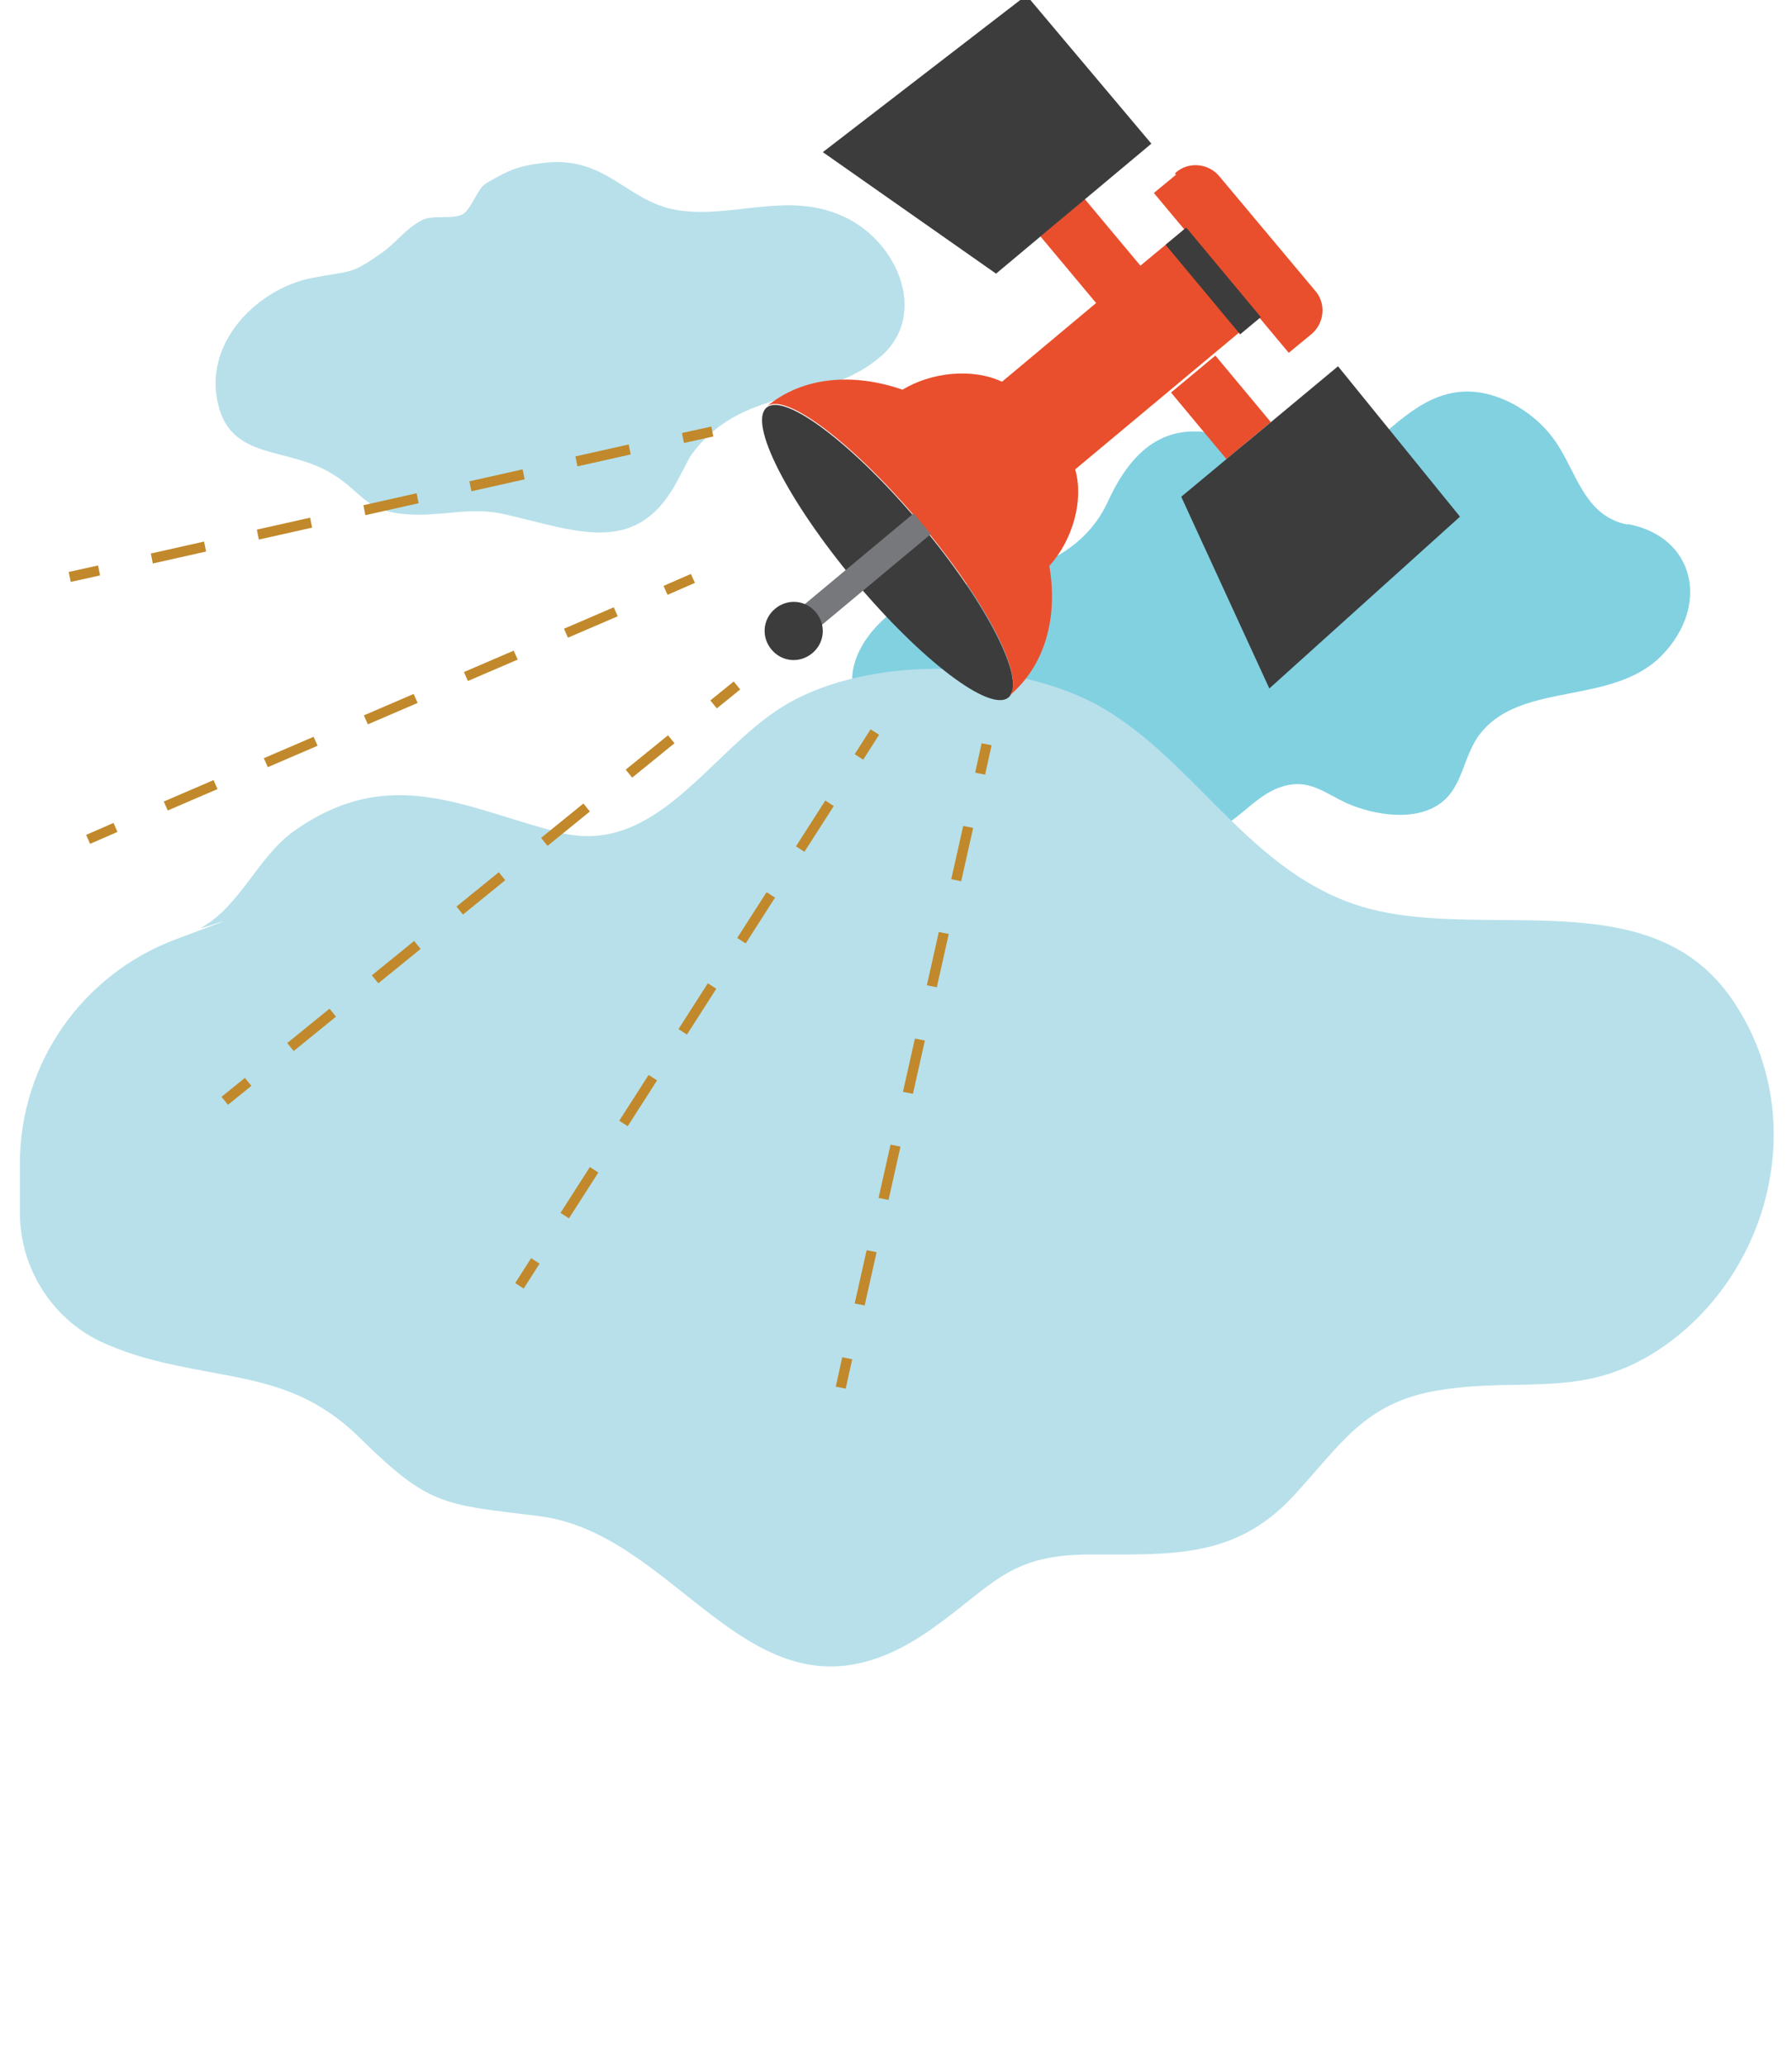
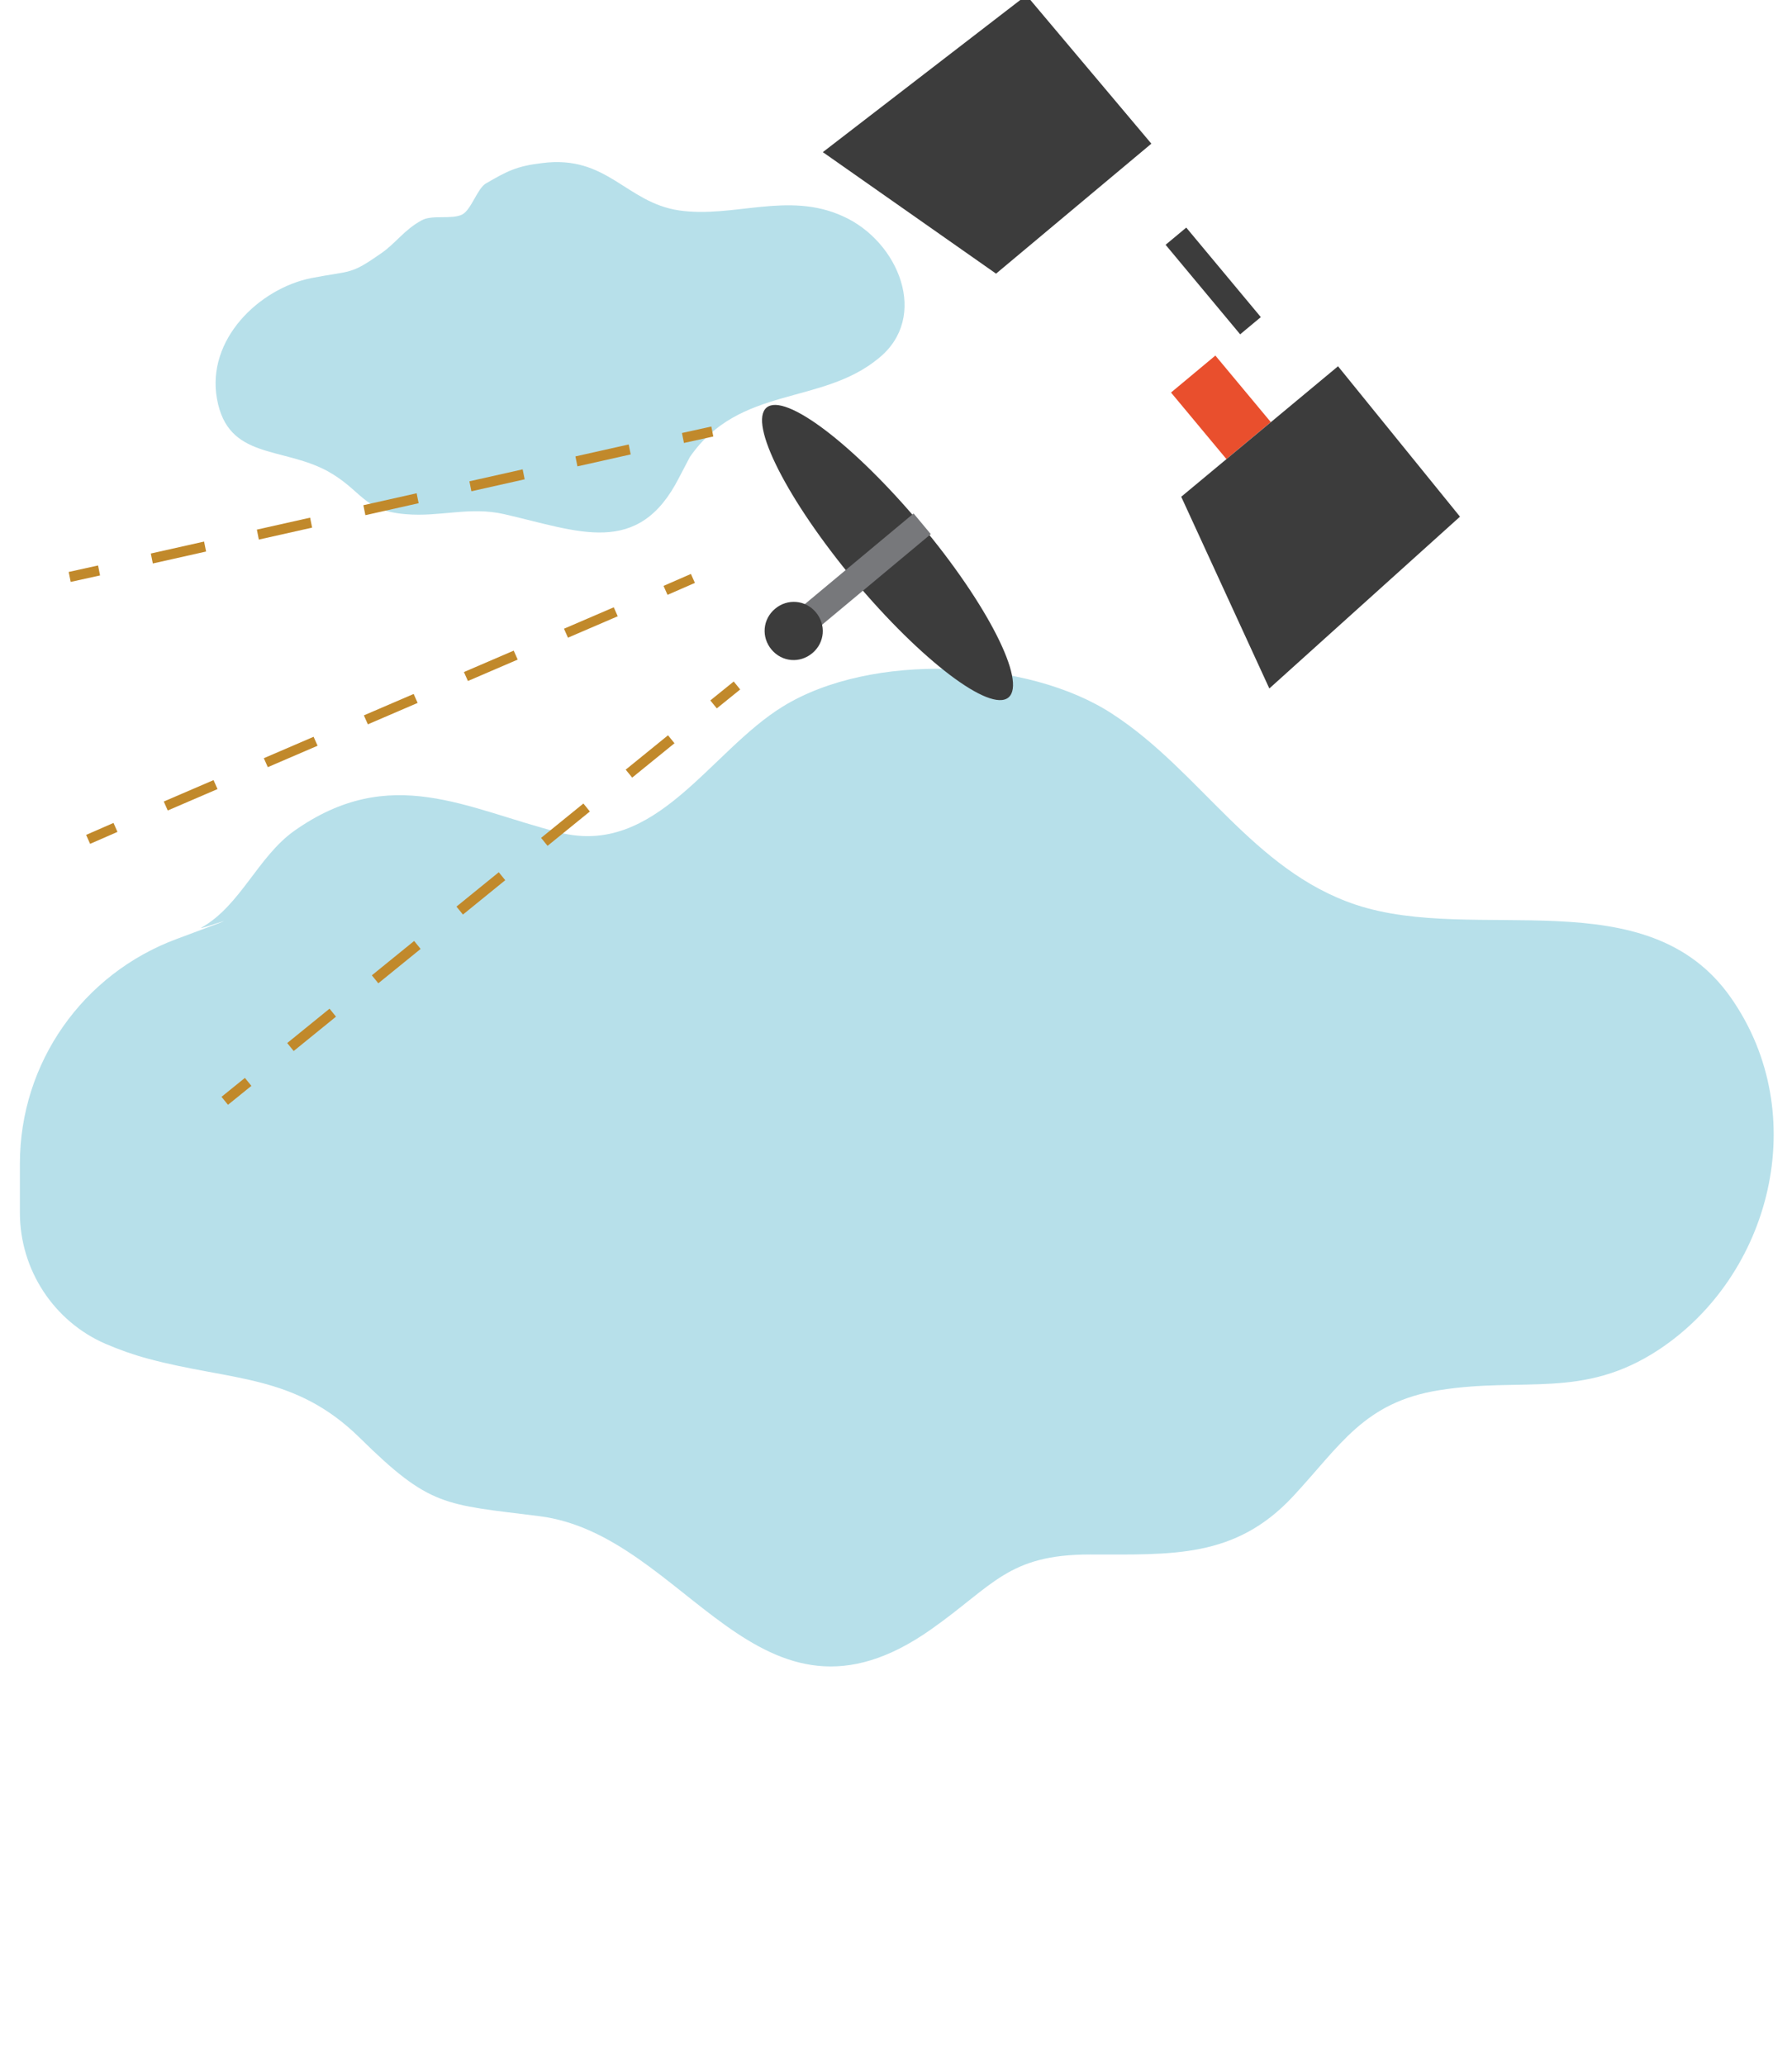
<svg xmlns="http://www.w3.org/2000/svg" preserveAspectRatio="xMidYMid slice" width="1200px" height="1383px" id="Layer_1" version="1.1" viewBox="0 0 360 415.4">
  <defs>
    <style>
      .st0 {
        fill: #77787b;
      }

      .st1 {
        fill: #b7e0ea;
      }

      .st2 {
        fill: #81d1e1;
      }

      .st3 {
        fill: #3c3c3c;
      }

      .st4 {
        fill: #c1892b;
      }

      .st5 {
        fill: #e94f2d;
      }
    </style>
  </defs>
-   <path class="st2" d="M327,105.6c-8.9-1.7-10.3-10.9-14.8-17.1-3.3-4.6-8.9-8.4-14.7-9.4-9.9-1.6-16.2,5.7-23.1,11.3-3.1,2.5-6.9,5.5-11.2,5.5s-9.9-5.5-15.4-7.5c-12.6-4.5-20.1,1.4-25.2,12.5-5.7,12.5-19.5,15.4-32.2,17.3-12.5,1.8-27.1,17.4-14.2,28.4,9.4,7.8,22.6,1.5,33.4,4,12.2,3,18.2,20.2,32.6,17,5.8-1.3,9.4-7.3,14.8-9.2,5.7-2.1,8.9,1,13.7,3.2,5.3,2.3,13.5,3.7,18.6,0,4.7-3.3,4.6-9.8,8.2-14.2,8.4-10.4,26.5-5.4,36.4-15.6,9.6-9.9,6.7-23.7-6.8-26.3h-.1Z" />
  <path class="st1" d="M4,233.9c0-20.2,12.6-38.1,31.5-45.1,18.9-7,3.4-1.4,5-2.3,7.8-4.4,11.3-14.2,18.6-19.4,19.4-13.7,34.6-4.4,53.2.3,19.5,5,30.3-16.3,45-25.3,17.7-10.9,49.2-9.7,66.3,1.6,17.5,11.4,28.1,31.3,48.7,38.2,24.2,8.1,58.6-5.5,75.5,18.8,16.3,23.4,8,55.7-14.6,70.6-15.2,10-27.1,5.4-44,8.1-15.2,2.4-19.9,11.1-29.5,21.4-11.6,12.4-24.2,11.6-40.7,11.6s-19.4,6.2-31.9,15c-34.8,24.6-49.1-19-78.8-22.7-19.1-2.4-21.9-1.8-36-15.7-13.1-12.9-25.8-11.4-42.5-15.9-3-.8-5.8-1.8-8.6-3-10.4-4.5-17.2-14.9-17.2-26.3v-9.8h0Z" />
  <path class="st1" d="M138.6,92c10-14.4,26.4-10.3,37.9-19.8,10.3-8.3,4-23.5-7.1-28.5-11.1-5.1-22,.4-33-1.2-10.7-1.6-14.4-11.2-27.5-9.5-5.1.6-7,1.6-11.3,4.1-1.7,1-2.9,5.2-4.7,6.2-2.1,1.1-6.1,0-8.2,1.2-3.5,1.9-5.2,4.6-8.1,6.6-6.3,4.4-5.8,3.4-14.1,5-10.4,2.1-21.1,12.3-18.9,24.3,2.2,12.1,12.9,9.5,22.1,14.4,7.1,3.9,7.1,8,15.8,8.7,7,.6,12.8-1.6,19.8,0,14.9,3.4,26.9,8.8,35.1-7.3" />
  <g id="Sattelite">
    <path class="st3" d="M171.6,116.8c-13.4-16.1-21.3-31.6-17.6-34.7s17.6,7.5,31,23.5,21.3,31.6,17.6,34.7-17.6-7.5-31-23.5h0Z" />
    <rect class="st5" x="239.4" y="73.3" width="11.6" height="17.4" transform="translate(4.4 176) rotate(-39.8)" />
-     <path class="st5" d="M236.3,35.3l-4.5,3.7,6.1,7.3-8.8,7.3-11.2-13.4-8.9,7.5,11.2,13.4-18.9,15.8c-6-2.8-14.2-1.9-20,1.6h0c-9.8-3.4-20-2.7-27.3,3.4,3.7-3.1,17.6,7.5,31,23.5s21.3,31.6,17.6,34.7c7.3-6,10-15.8,8.2-26.2h0c4.6-5.1,7-13,5.2-19.4l36.8-30.7,6.1,7.3,4.5-3.7c2.7-2.2,3.1-6.3.7-8.9l-19.1-22.8c-2.2-2.7-6.3-3.1-8.9-.7v.3h.2,0Z" />
    <polygon class="st3" points="237.3 100 268.8 73.8 293.3 104 255 138.5 237.3 100" />
    <polygon class="st3" points="200.1 55.2 231.3 29.1 206.2 -.7 165.3 30.8 200.1 55.2" />
    <rect class="st0" x="155.7" y="113.5" width="33.4" height="5.4" transform="translate(-34.4 137.2) rotate(-39.8)" />
    <path class="st3" d="M155,130.7c-2.1-2.5-1.8-6.1.7-8.2s6.1-1.8,8.2.7,1.8,6.1-.7,8.2-6.1,1.8-8.2-.7" />
    <rect class="st3" x="241" y="45" width="5.4" height="23.4" transform="translate(20.2 169.1) rotate(-39.8)" />
  </g>
  <path class="st4" d="M137.4,89.2l-.4-2,5.9-1.3.4,2-5.9,1.3ZM41.4,111l-.4-2-10.7,2.4.4,2s10.7-2.4,10.7-2.4ZM62.7,106.2l-.4-2-10.7,2.4.4,2,10.7-2.4ZM84.1,101.3l-.4-2-10.7,2.4.4,2,10.7-2.4ZM105.4,96.5l-.4-2-10.7,2.4.4,2,10.7-2.4ZM126.7,91.5l-.4-2-10.7,2.4.4,2,10.7-2.4ZM20.1,115.8l-.4-2-5.9,1.3.4,2,5.9-1.3Z" />
-   <path class="st4" d="M171.2,273.2l-2-.4-1.3,5.9,2,.4,1.3-5.9ZM193.1,177.2l-2-.4,2.4-10.7,2,.4-2.4,10.7ZM188.2,198.5l-2-.4,2.4-10.7,2,.4-2.4,10.7ZM183.4,219.9l-2-.4,2.4-10.7,2,.4-2.4,10.7ZM178.5,241.2l-2-.4,2.4-10.7,2,.4-2.4,10.7ZM173.7,262.4l-2-.4,2.4-10.7,2,.4-2.4,10.7ZM197.9,155.8l-2-.4,1.3-5.9,2,.4-1.3,5.9Z" />
-   <path class="st4" d="M108.4,254l-1.7-1.1-3.2,5,1.7,1.1,3.2-5ZM161.6,171.3l-1.7-1.1,5.9-9.2,1.7,1.1-5.9,9.2ZM149.8,189.7l-1.7-1.1,5.9-9.2,1.7,1.1-5.9,9.2ZM138,208l-1.7-1.1,5.9-9.2,1.7,1.1-5.9,9.2ZM126.1,226.4l-1.7-1.1,5.9-9.2,1.7,1.1-5.9,9.2ZM114.3,244.9l-1.7-1.1,5.9-9.2,1.7,1.1-5.9,9.2ZM173.4,152.8l-1.7-1.1,3.2-5,1.7,1.1-3.2,5Z" />
  <path class="st4" d="M23.6,167.3l-.8-1.8-5.5,2.4.8,1.8,5.5-2.4ZM114.1,128.3l-.8-1.8,10-4.3.8,1.8-10,4.3ZM94,137l-.8-1.8,10-4.3.8,1.8-10,4.3ZM73.9,145.7l-.8-1.8,10-4.3.8,1.8-10,4.3ZM53.8,154.3l-.8-1.8,10-4.3.8,1.8-10,4.3ZM33.7,163l-.8-1.8,10-4.3.8,1.8-10,4.3ZM134.1,119.7l-.8-1.8,5.5-2.4.8,1.8-5.5,2.4Z" />
  <path class="st4" d="M144,142.5l-1.3-1.6,4.7-3.8,1.3,1.6-4.7,3.8ZM67.5,204.4l-1.3-1.6-8.5,6.9,1.3,1.6,8.5-6.9ZM84.5,190.8l-1.3-1.6-8.5,6.9,1.3,1.6,8.5-6.9ZM101.5,177l-1.3-1.6-8.5,6.9,1.3,1.6,8.5-6.9ZM118.5,163.2l-1.3-1.6-8.5,6.9,1.3,1.6,8.5-6.9ZM135.5,149.5l-1.3-1.6-8.5,6.9,1.3,1.6,8.5-6.9ZM50.5,218.3l-1.3-1.6-4.7,3.8,1.3,1.6,4.7-3.8Z" />
</svg>